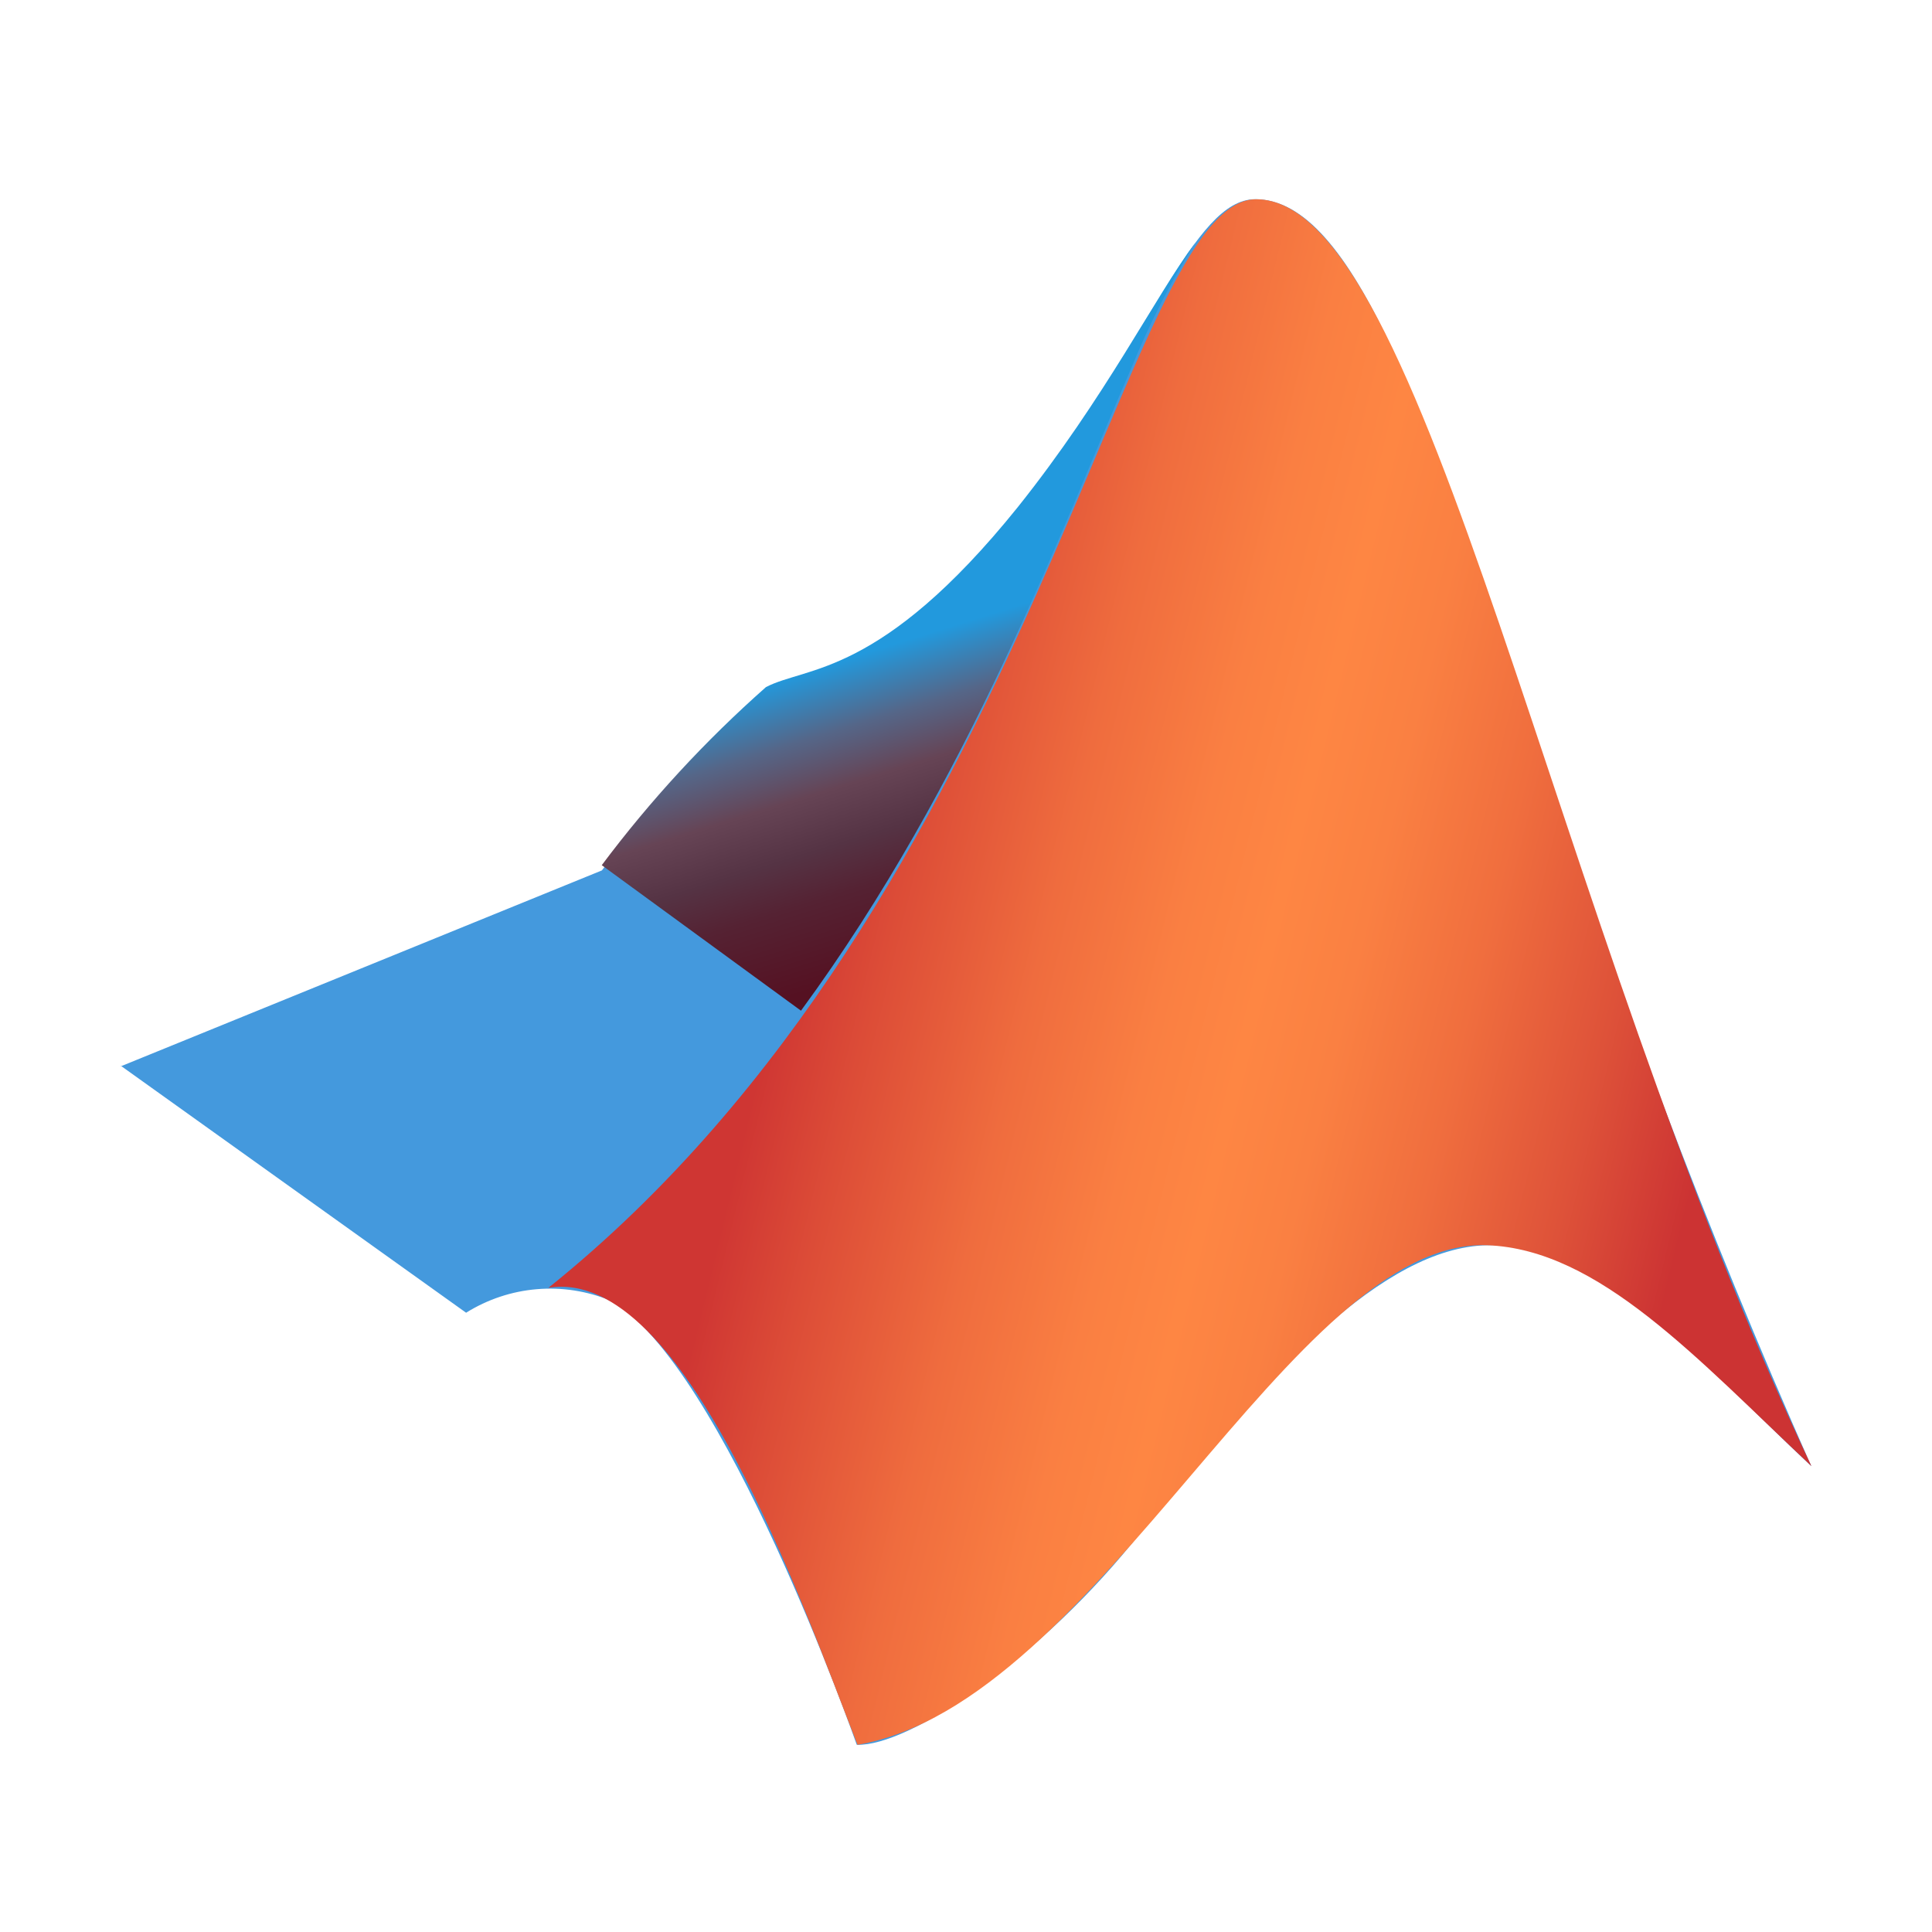
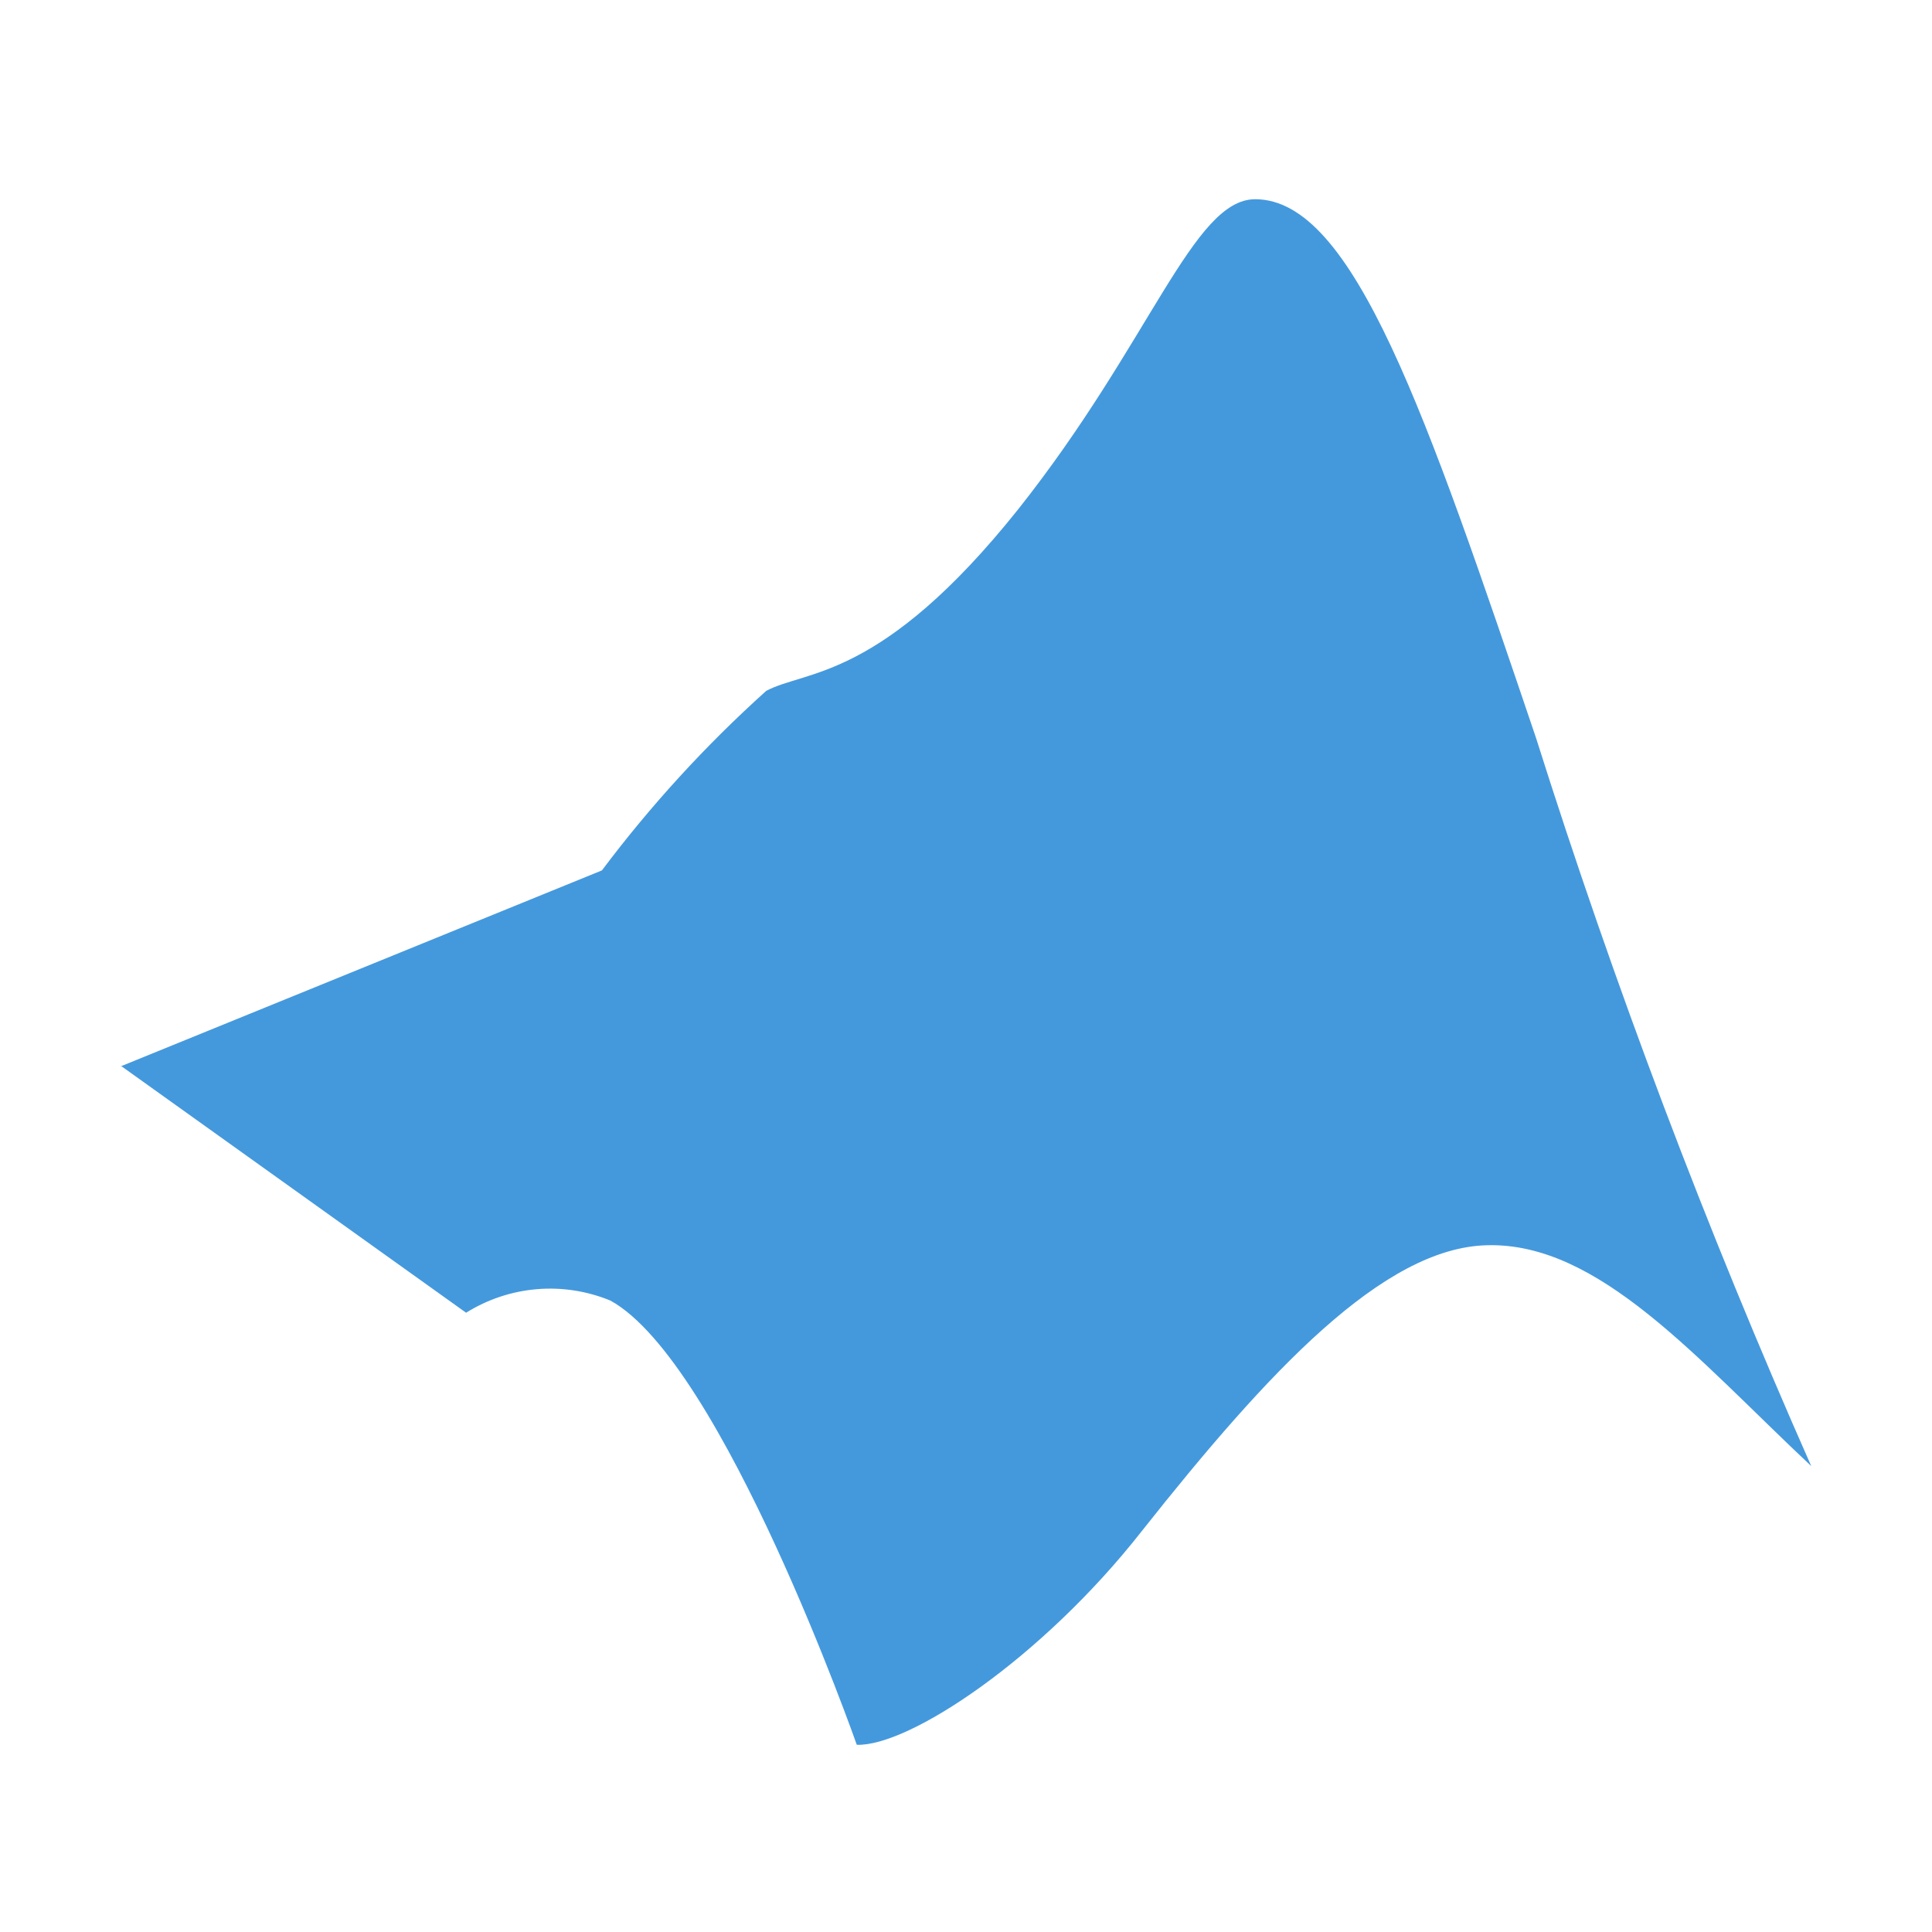
<svg xmlns="http://www.w3.org/2000/svg" width="60" height="60" viewBox="0 0 60 60" fill="none">
  <path d="M3.75 33.116L18.693 27.031C20.21 25.01 21.919 23.143 23.795 21.456C25.03 20.795 27.356 21.154 31.613 15.826C35.737 10.629 37.05 6.187 38.981 6.187C42.038 6.187 44.288 12.84 47.701 22.912C50.133 30.606 52.987 38.157 56.25 45.531C52.687 42.185 49.651 38.578 46.181 38.672C42.956 38.748 39.375 42.603 35.456 47.554C32.344 51.522 28.219 54.244 26.608 54.186C26.608 54.186 22.444 42.318 18.958 40.391C18.234 40.093 17.451 39.971 16.672 40.037C15.892 40.102 15.14 40.353 14.475 40.768L3.75 33.097V33.116Z" fill="#4499DD" />
-   <path d="M37.12 7.537C35.863 9.225 34.345 12.319 31.607 15.751C27.35 21.037 25.045 20.682 23.788 21.338C21.904 23.003 20.195 24.856 18.688 26.869L24.875 31.388C30.126 24.225 32.938 16.463 35.132 11.437C35.682 10.083 36.346 8.778 37.119 7.537L37.12 7.537Z" fill="url(#paint0_linear_445_3929)" />
-   <path d="M39.006 6.188C34.919 6.188 32.125 27.882 17.031 39.995C21.269 39.296 24.944 49.896 26.631 54.187C34.131 52.9 40.132 38.446 46.188 38.672C49.657 38.803 52.693 42.186 56.256 45.532C48.119 28.297 44.312 6.187 39.006 6.187V6.188Z" fill="url(#paint1_linear_445_3929)" />
  <defs>
    <linearGradient id="paint0_linear_445_3929" x1="31.5" y1="28.817" x2="28.144" y2="17.979" gradientUnits="userSpaceOnUse">
      <stop stop-color="#551122" />
      <stop offset="0.23" stop-color="#552233" />
      <stop offset="0.36" stop-color="#553344" />
      <stop offset="0.51" stop-color="#664455" />
      <stop offset="0.66" stop-color="#556688" />
      <stop offset="0.84" stop-color="#2299DD" />
    </linearGradient>
    <linearGradient id="paint1_linear_445_3929" x1="55.712" y1="35.824" x2="21.933" y2="27.594" gradientUnits="userSpaceOnUse">
      <stop offset="0.081" stop-color="#CC3333" />
      <stop offset="0.189" stop-color="#DE5239" />
      <stop offset="0.313" stop-color="#F06E3E" />
      <stop offset="0.421" stop-color="#FA8042" />
      <stop offset="0.5" stop-color="#FE8643" />
      <stop offset="0.58" stop-color="#FA7F42" />
      <stop offset="0.696" stop-color="#EF6C3E" />
      <stop offset="0.833" stop-color="#DC4C37" />
      <stop offset="0.916" stop-color="#CF3633" />
    </linearGradient>
  </defs>
</svg>